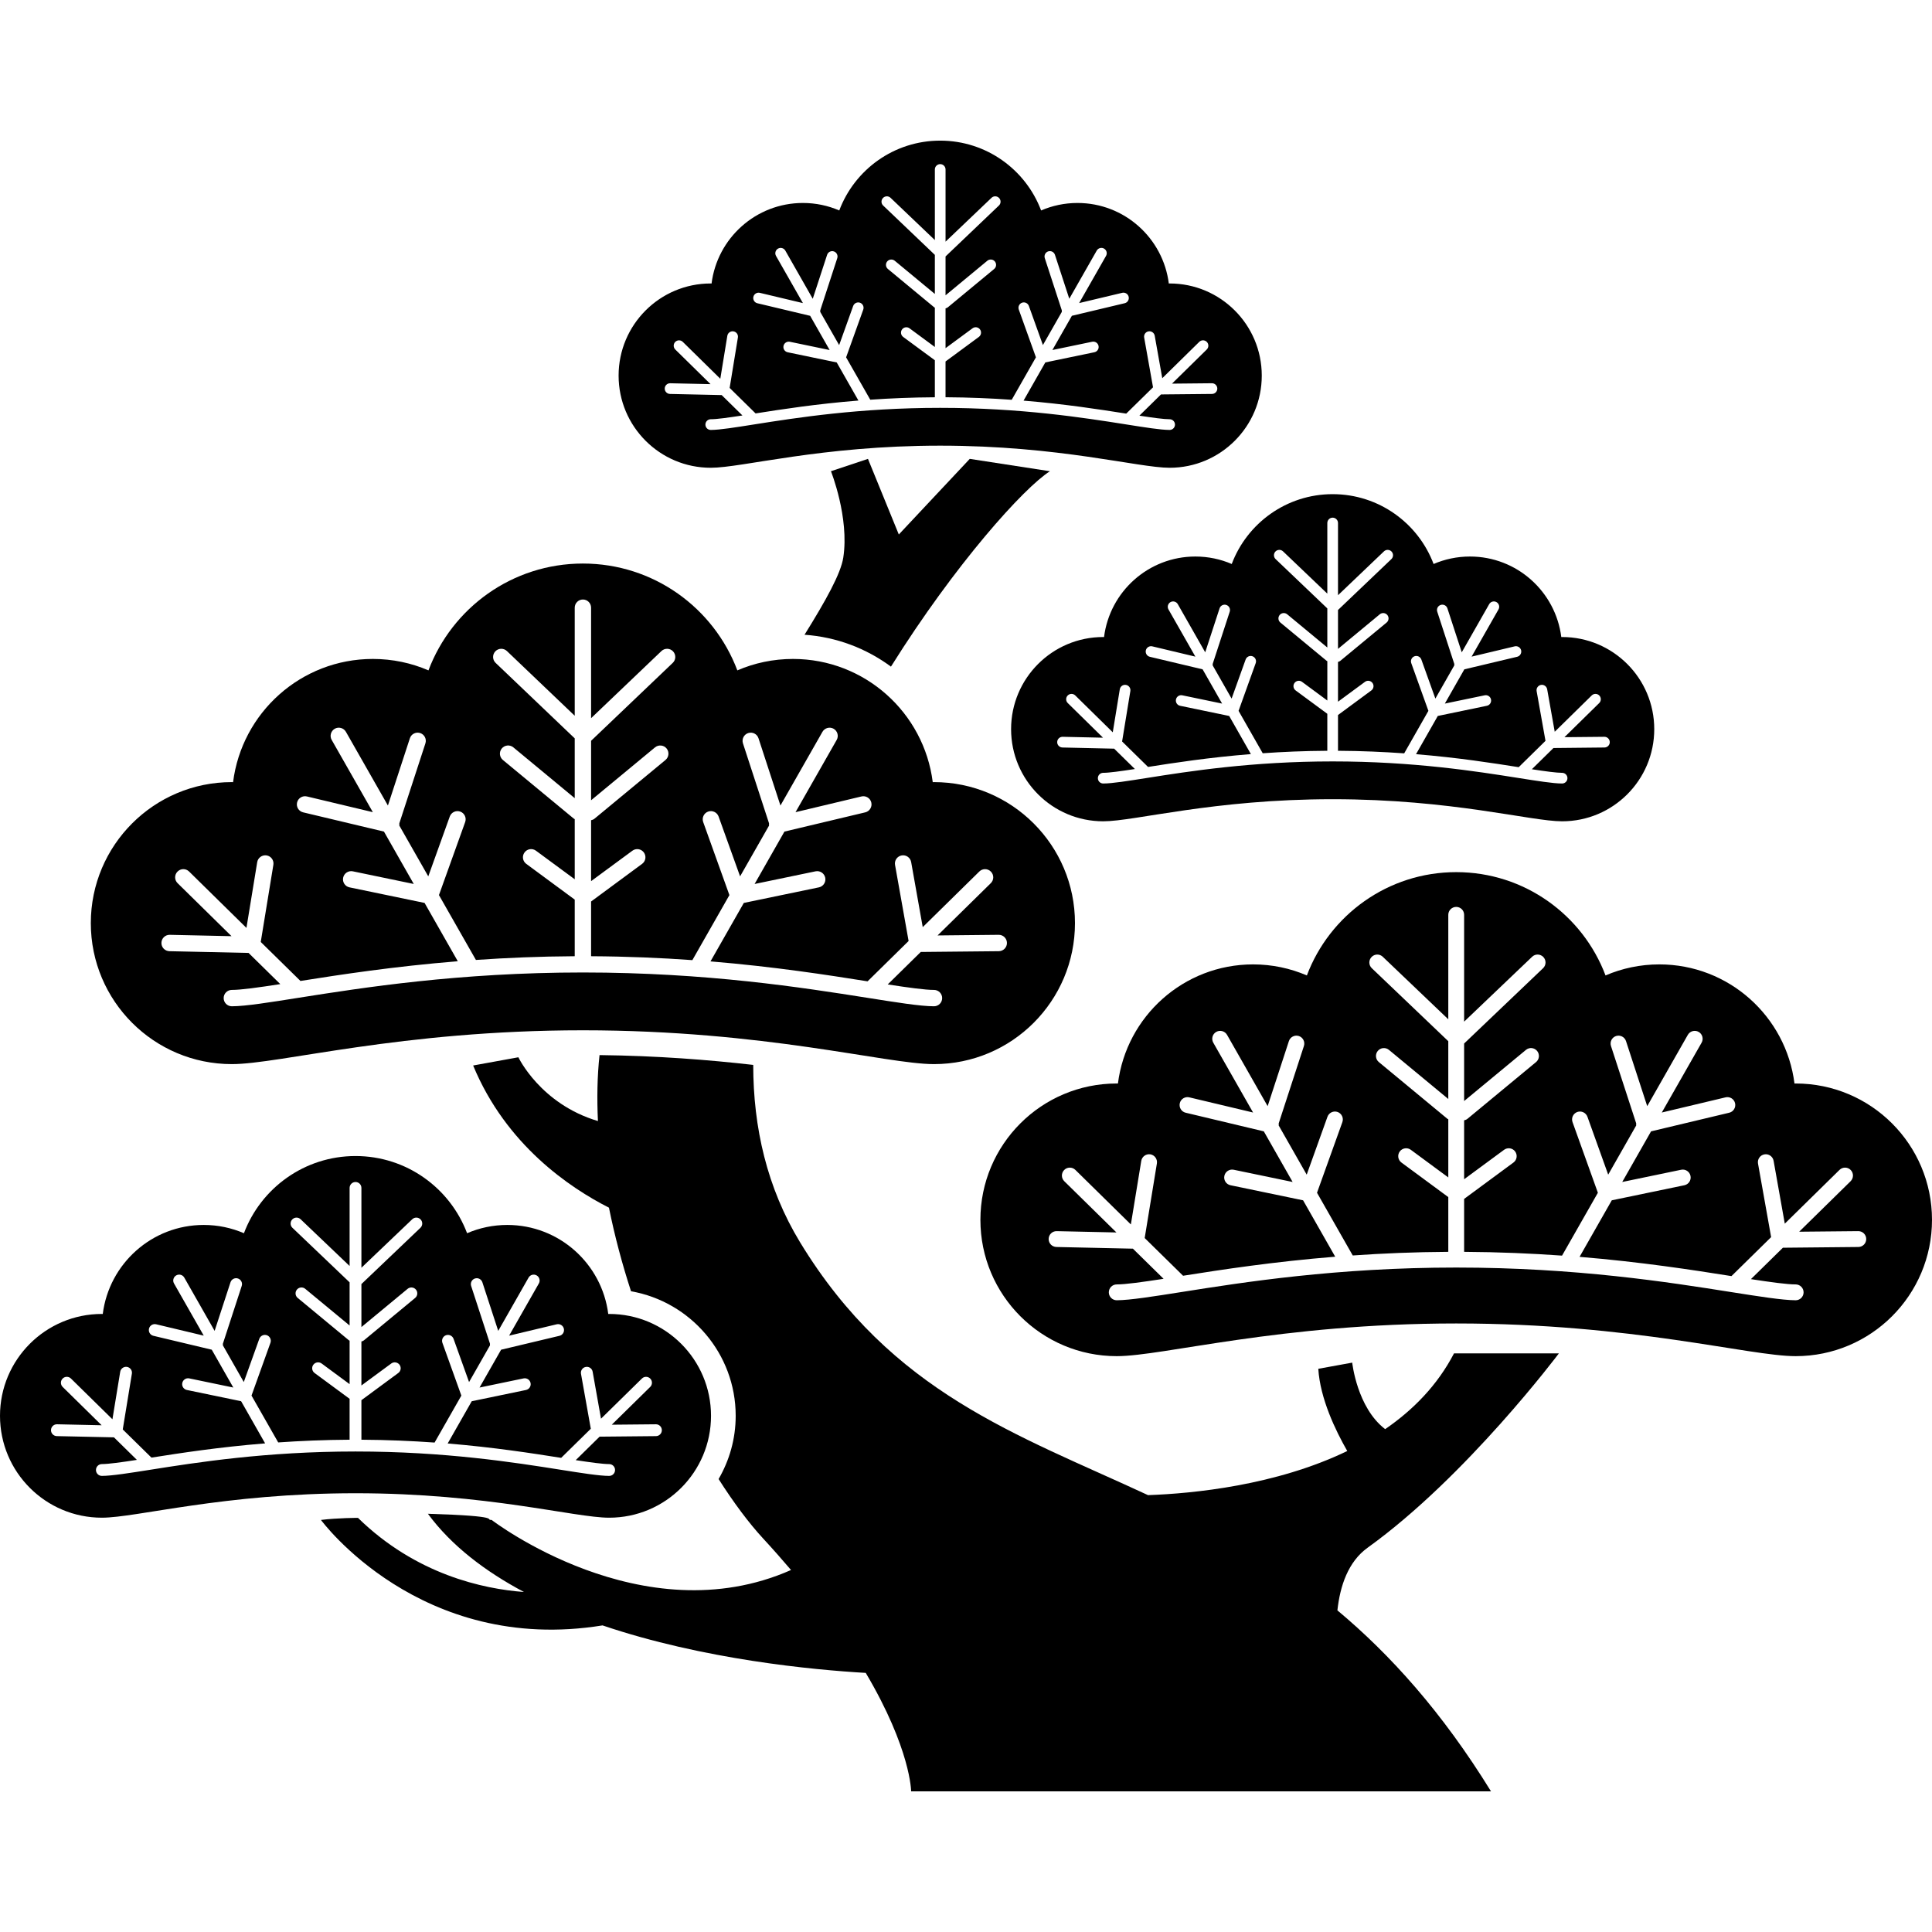
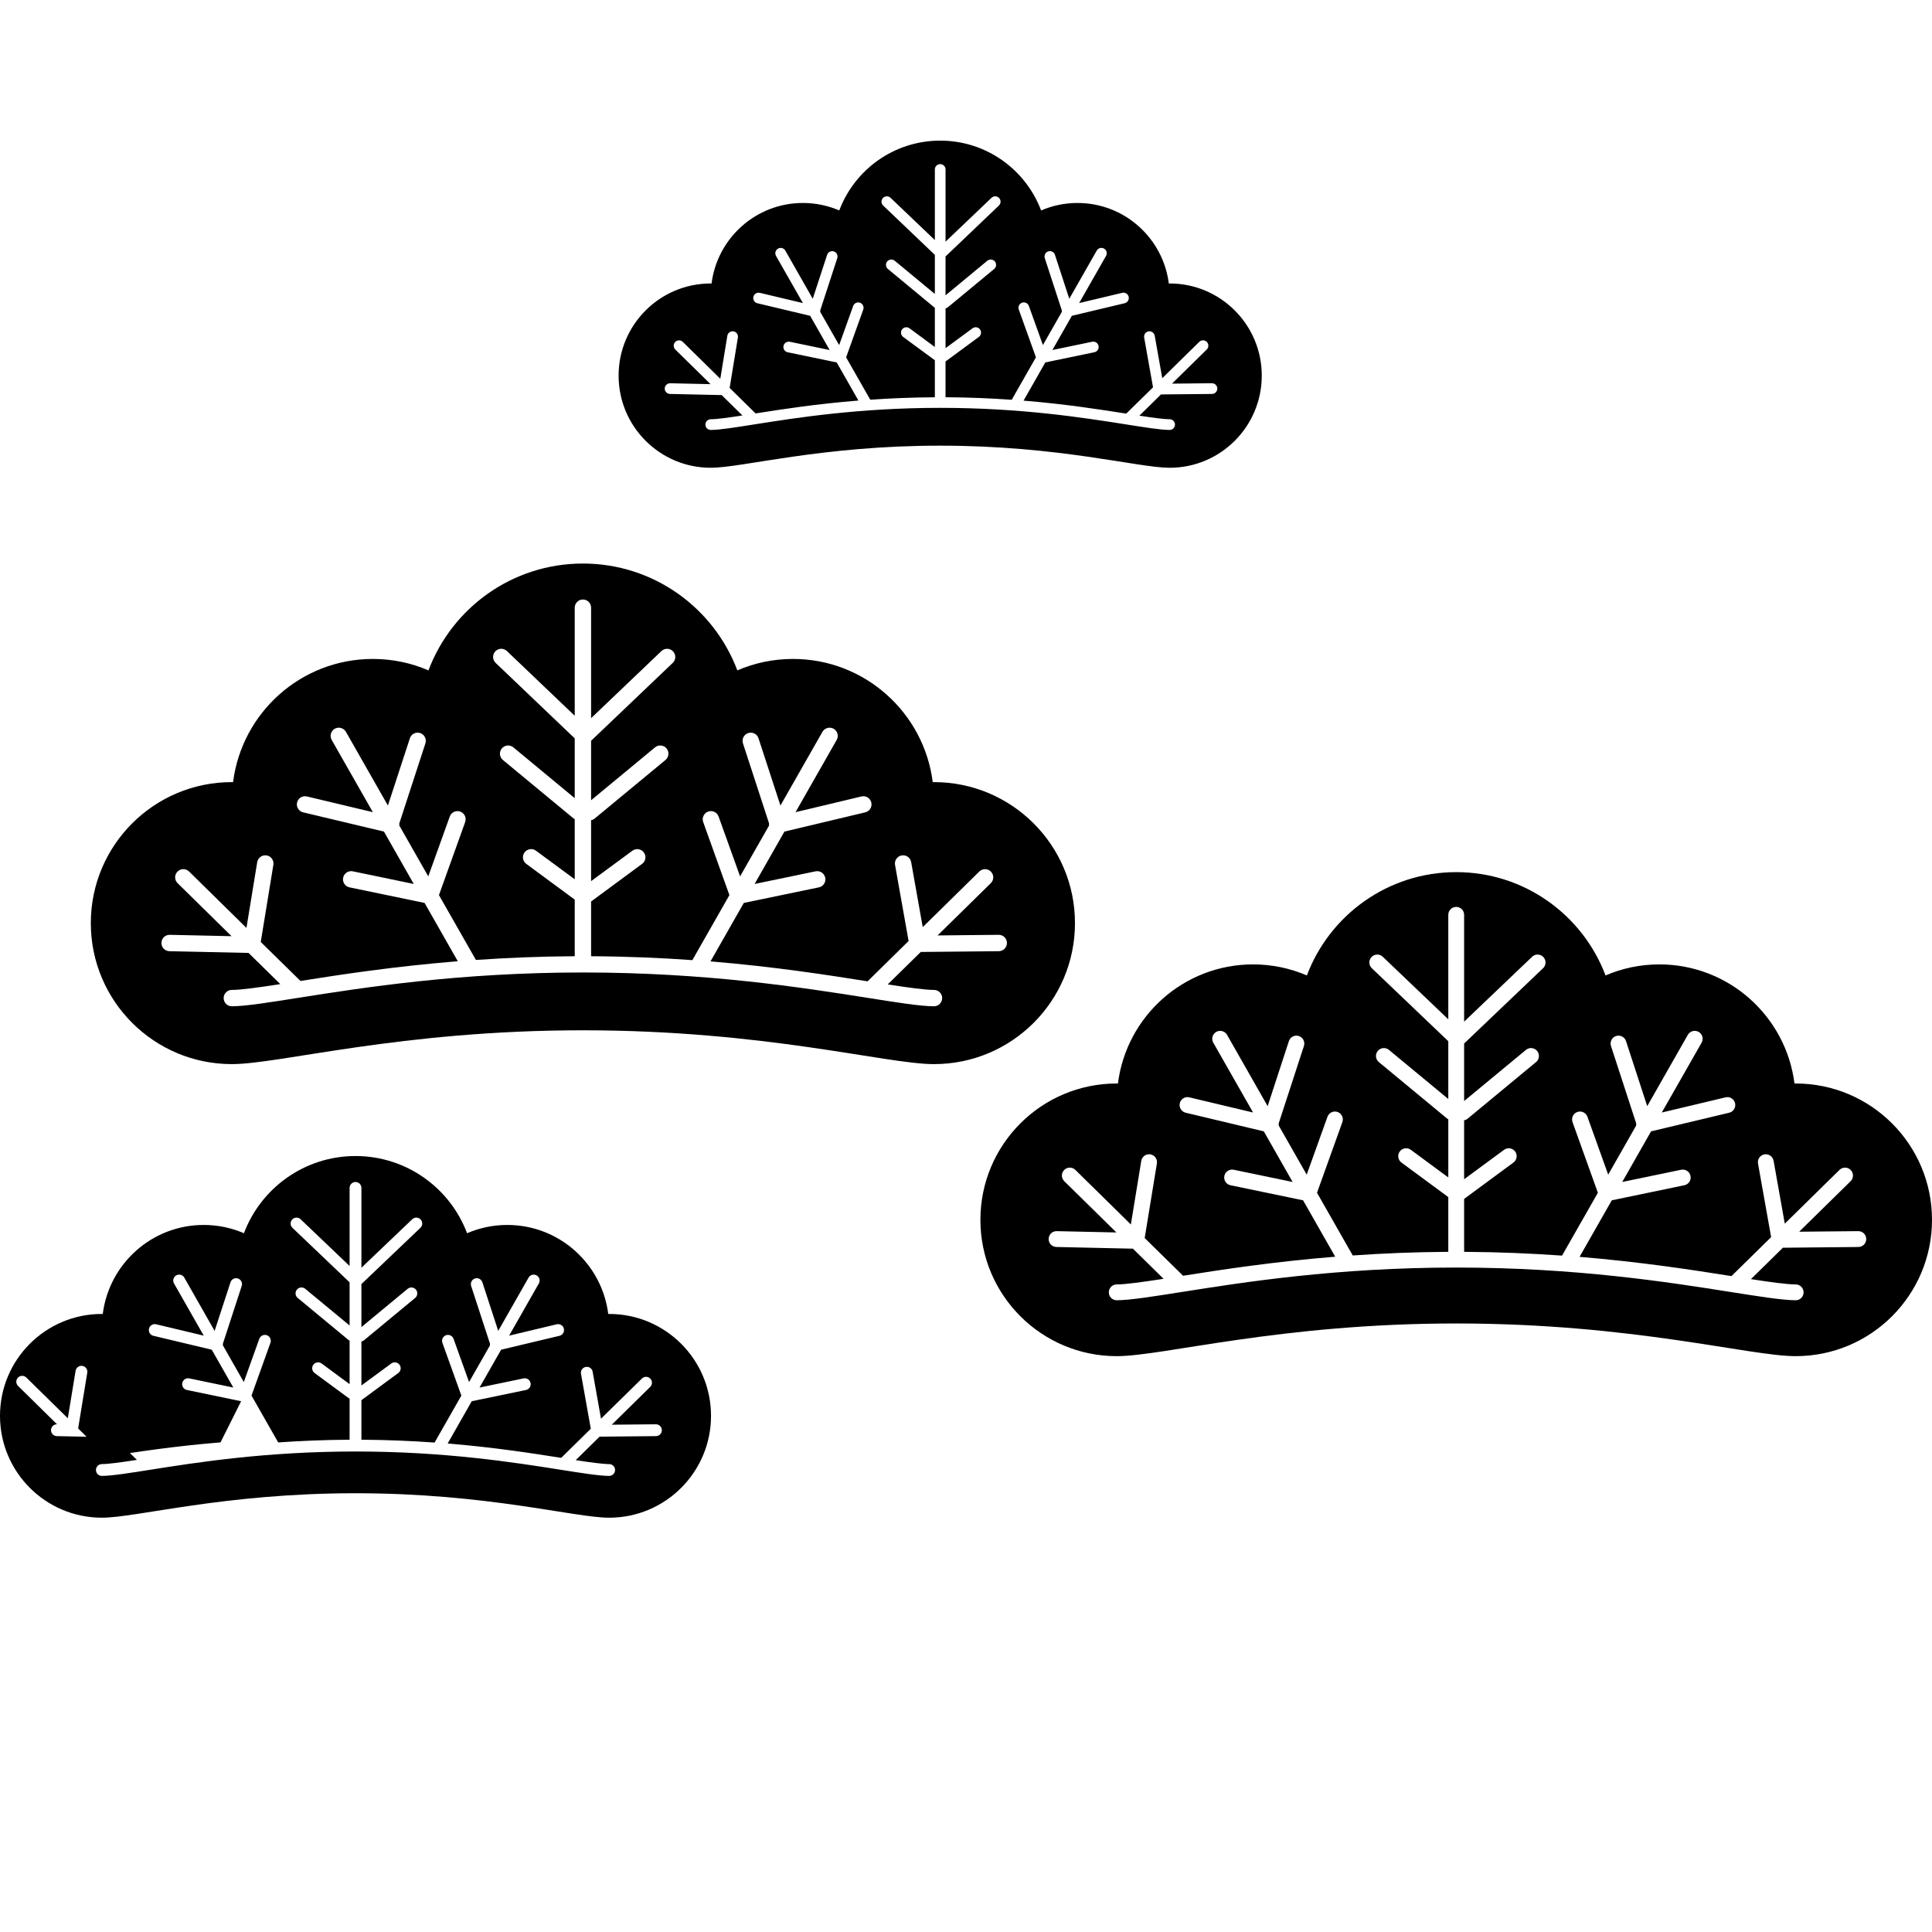
<svg xmlns="http://www.w3.org/2000/svg" height="800px" width="800px" version="1.1" id="_x32_" viewBox="0 0 512 512" xml:space="preserve">
  <style type="text/css">
	.st0{fill:#000000;}
</style>
  <g>
    <path class="st0" d="M61.441,282.002c12.745,0,44.635-8.964,93.035-8.964c48.397,0,80.293,8.964,93.036,8.964   c20.64,0,37.366-16.73,37.366-37.37c0-20.627-16.727-37.364-37.366-37.364c-0.114,0-0.213,0.013-0.324,0.019   c-2.321-18.406-18-32.661-37.036-32.661c-5.245,0-10.225,1.08-14.75,3.031c-6.234-16.547-22.195-28.314-40.926-28.314   s-34.692,11.767-40.926,28.314c-4.525-1.951-9.504-3.031-14.747-3.031c-19.038,0-34.718,14.255-37.036,32.661   c-0.112-0.006-0.216-0.019-0.327-0.019c-20.64,0-37.371,16.737-37.371,37.364C24.07,265.272,40.801,282.002,61.441,282.002z    M44.992,247.737l16.364,0.36l-14.295-14.052c-0.851-0.831-0.868-2.206-0.026-3.058c0.842-0.858,2.21-0.877,3.068-0.033   l15.208,14.95l2.852-17.424c0.196-1.179,1.31-1.977,2.492-1.788c1.182,0.19,1.984,1.31,1.791,2.488l-3.346,20.45l10.522,10.333   c10.677-1.689,24.674-3.843,41.696-5.225l-8.801-15.454l-19.896-4.125c-1.172-0.242-1.928-1.395-1.68-2.567   c0.239-1.165,1.388-1.925,2.56-1.683l16.151,3.353l-7.9-13.882l-21.42-5.1c-1.162-0.276-1.879-1.448-1.604-2.606   c0.275-1.166,1.444-1.886,2.612-1.605l17.467,4.165l-10.906-19.147c-0.596-1.034-0.229-2.357,0.809-2.96   c1.04-0.588,2.367-0.222,2.96,0.812l11.128,19.533l5.822-17.817c0.367-1.139,1.591-1.755,2.73-1.388   c1.139,0.373,1.758,1.597,1.385,2.737l-6.912,21.203c0.033,0.183,0.016,0.379,0,0.576l7.674,13.463l5.694-15.853   c0.406-1.126,1.65-1.716,2.773-1.316c1.13,0.406,1.719,1.657,1.31,2.776l-6.948,19.356l9.796,17.188   c8.116-0.562,16.832-0.936,26.186-0.988v-15.002l-12.844-9.475c-0.966-0.708-1.172-2.062-0.458-3.026   c0.71-0.969,2.066-1.172,3.032-0.458l10.27,7.569v-15.938c-0.078-0.052-0.17-0.072-0.249-0.137l-18.79-15.539   c-0.923-0.766-1.051-2.134-0.288-3.058c0.769-0.923,2.135-1.048,3.058-0.288l16.268,13.463v-15.846l-20.963-20.005   c-0.868-0.824-0.897-2.193-0.072-3.064c0.825-0.864,2.203-0.897,3.064-0.072l17.972,17.15v-28.642c0-1.198,0.972-2.168,2.168-2.168   c1.202,0,2.167,0.97,2.167,2.168v29.283l18.646-17.791c0.864-0.825,2.236-0.792,3.068,0.072c0.825,0.871,0.796,2.24-0.072,3.064   l-21.641,20.646v15.761l16.944-14.019c0.926-0.76,2.292-0.635,3.061,0.288c0.76,0.923,0.632,2.292-0.291,3.058l-18.79,15.539   c-0.275,0.229-0.593,0.36-0.924,0.426v16.141l10.945-8.06c0.966-0.714,2.321-0.511,3.036,0.458c0.71,0.963,0.504,2.318-0.459,3.026   l-13.522,9.973v14.504c9.61,0.052,18.535,0.439,26.838,1.035l9.818-17.235l-6.947-19.356c-0.406-1.119,0.183-2.37,1.31-2.776   c1.129-0.4,2.367,0.19,2.773,1.316l5.694,15.853l7.677-13.463c-0.016-0.197-0.036-0.393,0-0.576l-6.914-21.203   c-0.373-1.14,0.246-2.364,1.388-2.737c1.139-0.367,2.364,0.249,2.73,1.388l5.815,17.817l11.132-19.533   c0.592-1.034,1.918-1.4,2.962-0.812c1.038,0.603,1.402,1.926,0.81,2.96l-10.91,19.147l17.467-4.165   c1.169-0.282,2.341,0.439,2.616,1.605c0.275,1.158-0.445,2.331-1.604,2.606l-21.42,5.1l-7.903,13.882l16.151-3.353   c1.176-0.242,2.321,0.518,2.564,1.683c0.245,1.172-0.508,2.325-1.682,2.567l-19.893,4.125l-8.83,15.493   c17.038,1.414,31.015,3.601,41.63,5.284l10.87-10.687l-3.592-20.162c-0.209-1.179,0.576-2.305,1.752-2.514   c1.179-0.216,2.305,0.576,2.518,1.755l3.068,17.241l14.999-14.74c0.854-0.844,2.23-0.824,3.068,0.033   c0.842,0.852,0.825,2.227-0.026,3.058L248.471,247.9l16.19-0.164c1.198-0.014,2.177,0.949,2.19,2.148   c0.013,1.192-0.95,2.18-2.148,2.193l-20.692,0.203l-8.758,8.604c5.455,0.845,9.983,1.467,12.258,1.454   c1.202,0,2.171,0.969,2.171,2.168c0,1.198-0.969,2.167-2.171,2.167c-3.677-0.007-10.16-1.061-17.785-2.266   c-16.946-2.672-42.422-6.692-75.251-6.692c-32.839,0-58.311,4.02-75.258,6.692c-7.619,1.205-14.101,2.259-17.778,2.266   c-1.202,0-2.168-0.969-2.168-2.167c0-1.199,0.966-2.168,2.168-2.168c2.353,0.013,7.134-0.654,12.84-1.539l-8.411-8.264   l-20.97-0.459c-1.202-0.032-2.148-1.021-2.122-2.219C42.805,248.66,43.797,247.71,44.992,247.737z" />
    <path class="st0" d="M475.871,287.137c-0.112,0-0.207,0.013-0.314,0.013c-2.242-17.798-17.408-31.575-35.815-31.575   c-5.068,0-9.884,1.048-14.262,2.927c-6.028-15.99-21.462-27.378-39.57-27.378c-18.112,0-33.546,11.388-39.576,27.378   c-4.375-1.879-9.19-2.927-14.256-2.927c-18.41,0-33.575,13.777-35.815,31.575c-0.105,0-0.206-0.013-0.314-0.013   c-19.956,0-36.133,16.18-36.133,36.132c0,19.952,16.177,36.126,36.133,36.126c12.324,0,43.162-8.663,89.961-8.663   c46.796,0,77.638,8.663,89.961,8.663c19.956,0,36.129-16.174,36.129-36.126C512,303.317,495.826,287.137,475.871,287.137z    M492.493,330.465l-20.008,0.196l-8.47,8.323c5.275,0.812,9.652,1.407,11.856,1.401c1.159,0,2.099,0.936,2.099,2.102   c0,1.152-0.94,2.095-2.099,2.095c-3.552-0.02-9.825-1.028-17.195-2.186c-16.39-2.594-41.024-6.483-72.766-6.483   c-31.752,0-56.386,3.889-72.772,6.483c-7.367,1.158-13.633,2.167-17.189,2.186c-1.162,0-2.099-0.943-2.099-2.095   c0-1.166,0.937-2.102,2.099-2.102c2.276,0.006,6.895-0.636,12.415-1.486l-8.133-7.989l-20.276-0.445   c-1.159-0.033-2.079-0.989-2.053-2.142c0.023-1.166,0.982-2.082,2.141-2.056l15.824,0.347l-13.823-13.58   c-0.826-0.818-0.842-2.142-0.023-2.973c0.809-0.826,2.134-0.838,2.962-0.026l14.707,14.458l2.757-16.842   c0.19-1.146,1.264-1.918,2.41-1.741c1.143,0.19,1.918,1.276,1.732,2.416l-3.234,19.768l10.172,9.993   c10.326-1.631,23.858-3.713,40.317-5.048l-8.51-14.944l-19.238-3.994c-1.133-0.228-1.863-1.342-1.624-2.482   c0.232-1.126,1.342-1.859,2.475-1.624l15.617,3.242l-7.641-13.417l-20.709-4.938c-1.123-0.262-1.817-1.402-1.552-2.527   c0.268-1.126,1.398-1.82,2.527-1.546l16.891,4.02l-10.546-18.505c-0.572-1.008-0.222-2.292,0.783-2.861   c1.008-0.57,2.288-0.222,2.862,0.779l10.759,18.898l5.631-17.235c0.354-1.1,1.539-1.702,2.639-1.348   c1.103,0.367,1.699,1.545,1.339,2.652l-6.682,20.502c0.033,0.177,0.013,0.367,0,0.55l7.422,13.031l5.504-15.336   c0.393-1.087,1.591-1.657,2.682-1.27c1.09,0.393,1.66,1.598,1.267,2.685l-6.719,18.721l9.469,16.619   c7.848-0.55,16.279-0.91,25.322-0.962v-14.504l-12.418-9.161c-0.934-0.688-1.13-1.998-0.443-2.934   c0.688-0.93,1.998-1.126,2.934-0.439l9.927,7.321v-15.407c-0.075-0.052-0.164-0.072-0.239-0.131l-18.168-15.034   c-0.894-0.734-1.015-2.063-0.278-2.954c0.74-0.89,2.066-1.014,2.956-0.275l15.728,13.012v-15.316l-20.269-19.344   c-0.842-0.798-0.868-2.128-0.072-2.96c0.799-0.845,2.132-0.878,2.966-0.078l17.375,16.58v-27.692c0-1.159,0.94-2.095,2.099-2.095   c1.162,0,2.095,0.936,2.095,2.095v28.314l18.03-17.202c0.835-0.799,2.16-0.766,2.966,0.078c0.796,0.832,0.769,2.161-0.072,2.96   l-20.924,19.959v15.244l16.384-13.555c0.894-0.74,2.216-0.616,2.956,0.275c0.736,0.891,0.616,2.22-0.278,2.954l-18.172,15.034   c-0.265,0.216-0.572,0.34-0.89,0.406v15.611l10.585-7.799c0.933-0.687,2.243-0.491,2.93,0.439c0.688,0.936,0.492,2.246-0.442,2.934   l-13.073,9.639v14.026c9.289,0.052,17.923,0.432,25.95,1.002l9.495-16.659l-6.715-18.721c-0.393-1.087,0.174-2.292,1.264-2.685   c1.088-0.386,2.289,0.184,2.685,1.27l5.501,15.336l7.422-13.031c-0.013-0.183-0.033-0.367,0-0.55l-6.682-20.502   c-0.36-1.107,0.236-2.285,1.339-2.652c1.104-0.354,2.285,0.249,2.642,1.348l5.621,17.235l10.765-18.898   c0.572-1.002,1.857-1.349,2.864-0.779c1.002,0.569,1.356,1.854,0.782,2.861L440.39,294.83l16.891-4.02   c1.13-0.275,2.262,0.419,2.528,1.546c0.268,1.126-0.429,2.266-1.552,2.527l-20.709,4.938l-7.642,13.417l15.617-3.242   c1.133-0.235,2.243,0.498,2.476,1.624c0.239,1.139-0.491,2.253-1.627,2.482l-19.236,3.994l-8.535,14.982   c16.471,1.368,29.987,3.477,40.254,5.101l10.51-10.327l-3.474-19.494c-0.206-1.146,0.556-2.233,1.696-2.436   c1.136-0.209,2.226,0.563,2.432,1.696l2.966,16.665l14.501-14.249c0.829-0.812,2.154-0.799,2.966,0.026   c0.816,0.831,0.799,2.154-0.023,2.973l-13.633,13.384l15.654-0.15c1.159-0.013,2.108,0.917,2.118,2.076   C494.582,329.496,493.652,330.452,492.493,330.465z" />
-     <path class="st0" d="M326.423,149.462c-2.956-1.27-6.21-1.978-9.636-1.978c-12.444,0-22.693,9.312-24.205,21.34   c-0.072,0-0.14-0.007-0.216-0.007c-13.486,0-24.418,10.936-24.418,24.418c0,13.49,10.932,24.418,24.418,24.418   c8.332,0,29.172-5.854,60.803-5.854s52.476,5.854,60.806,5.854c13.486,0,24.418-10.928,24.418-24.418   c0-13.482-10.932-24.418-24.418-24.418c-0.076,0-0.141,0.007-0.217,0.007c-1.516-12.029-11.764-21.34-24.204-21.34   c-3.425,0-6.679,0.708-9.639,1.978c-4.074-10.804-14.504-18.505-26.746-18.505C340.93,130.957,330.496,138.658,326.423,149.462z    M343.36,182.976c-0.632-0.466-0.766-1.356-0.301-1.984c0.465-0.629,1.352-0.766,1.984-0.301l6.712,4.956v-10.425   c-0.053-0.026-0.111-0.039-0.164-0.085l-12.278-10.156c-0.605-0.498-0.688-1.395-0.19-2.004c0.501-0.596,1.395-0.681,2-0.183   l10.631,8.801v-10.359l-13.702-13.07c-0.57-0.537-0.586-1.441-0.049-2.004c0.54-0.563,1.44-0.59,2.007-0.052l11.744,11.21v-18.714   c0-0.786,0.635-1.421,1.414-1.421c0.786,0,1.417,0.635,1.417,1.421v19.134l12.186-11.63c0.563-0.537,1.46-0.51,2.004,0.052   c0.54,0.563,0.521,1.467-0.046,2.004l-14.144,13.489v10.306l11.073-9.167c0.602-0.498,1.496-0.412,1.997,0.183   c0.501,0.609,0.416,1.506-0.186,2.004l-12.281,10.156c-0.18,0.151-0.387,0.229-0.603,0.275v10.549l7.154-5.271   c0.632-0.466,1.516-0.328,1.981,0.301c0.465,0.628,0.33,1.519-0.298,1.984l-8.837,6.515v9.475   c6.28,0.033,12.114,0.295,17.539,0.681l6.418-11.263l-4.542-12.651c-0.265-0.734,0.122-1.552,0.858-1.814   c0.733-0.262,1.545,0.124,1.814,0.858l3.719,10.359l5.016-8.801c-0.014-0.124-0.023-0.249,0-0.373l-4.518-13.856   c-0.243-0.747,0.16-1.546,0.903-1.788c0.747-0.243,1.545,0.157,1.788,0.903l3.801,11.649l7.275-12.769   c0.386-0.674,1.254-0.916,1.935-0.53c0.677,0.393,0.916,1.257,0.527,1.932l-7.128,12.513l11.416-2.724   c0.763-0.184,1.529,0.288,1.709,1.047c0.18,0.766-0.291,1.532-1.051,1.716l-13.996,3.326l-5.166,9.076l10.555-2.193   c0.769-0.164,1.519,0.334,1.676,1.1c0.16,0.766-0.331,1.52-1.1,1.676l-13.001,2.698l-5.769,10.13   c11.135,0.917,20.267,2.344,27.207,3.445l7.102-6.98l-2.348-13.175c-0.137-0.772,0.377-1.506,1.146-1.65   c0.769-0.138,1.506,0.38,1.647,1.152l2.004,11.263l9.802-9.626c0.557-0.55,1.454-0.543,2.004,0.014   c0.55,0.563,0.537,1.454-0.017,2.004l-9.213,9.049l10.578-0.104c0.786-0.007,1.425,0.629,1.431,1.408   c0.01,0.779-0.619,1.421-1.404,1.428l-13.522,0.138l-5.724,5.624c3.566,0.55,6.526,0.949,8.016,0.949   c0.782,0,1.417,0.629,1.417,1.415c0,0.786-0.636,1.414-1.417,1.414c-2.403,0-6.644-0.694-11.626-1.473   c-11.076-1.755-27.728-4.381-49.18-4.381c-21.458,0-38.107,2.626-49.183,4.381c-4.98,0.779-9.213,1.473-11.62,1.473   c-0.786,0-1.414-0.628-1.414-1.414c0-0.786,0.628-1.415,1.414-1.415c1.539,0,4.662-0.432,8.395-1.008l-5.498-5.395l-13.705-0.308   c-0.782-0.02-1.405-0.662-1.388-1.448c0.016-0.786,0.664-1.402,1.447-1.388l10.696,0.236l-9.344-9.181   c-0.557-0.55-0.567-1.44-0.017-2.004c0.55-0.556,1.447-0.563,2.004-0.014l9.94,9.77l1.863-11.388   c0.127-0.779,0.858-1.303,1.627-1.172c0.776,0.125,1.3,0.858,1.172,1.624l-2.187,13.365l6.876,6.751   c6.98-1.1,16.125-2.508,27.253-3.405l-5.752-10.104l-13.004-2.698c-0.766-0.157-1.257-0.91-1.097-1.676   c0.157-0.766,0.907-1.264,1.673-1.1l10.555,2.193l-5.166-9.076l-13.996-3.326c-0.756-0.184-1.228-0.95-1.047-1.716   c0.18-0.759,0.946-1.231,1.709-1.047l11.416,2.724l-7.131-12.513c-0.386-0.675-0.148-1.539,0.53-1.932   c0.681-0.386,1.549-0.144,1.935,0.53l7.272,12.769l3.805-11.649c0.242-0.746,1.04-1.146,1.784-0.903   c0.746,0.242,1.15,1.04,0.907,1.788l-4.518,13.849c0.023,0.125,0.01,0.256,0,0.38l5.016,8.801l3.719-10.359   c0.266-0.734,1.078-1.12,1.814-0.858c0.737,0.262,1.12,1.08,0.855,1.814l-4.542,12.651l6.401,11.237   c5.304-0.374,11.001-0.622,17.117-0.655v-9.802L343.36,182.976z" />
-     <path class="st0" d="M161.434,402.206c14.91,0,26.994-12.088,26.994-27.005c0-14.903-12.084-26.991-26.994-26.991   c-0.085,0-0.158,0.007-0.24,0.013c-1.673-13.299-13.001-23.599-26.755-23.599c-3.788,0-7.39,0.786-10.657,2.193   c-4.505-11.95-16.036-20.456-29.568-20.456c-13.532,0-25.063,8.506-29.568,20.456c-3.271-1.408-6.869-2.193-10.654-2.193   c-13.757,0-25.086,10.3-26.758,23.599c-0.079-0.006-0.154-0.013-0.236-0.013C12.088,348.21,0,360.299,0,375.201   c0,14.917,12.088,27.005,26.998,27.005c9.207,0,32.25-6.482,67.217-6.482C129.178,395.724,152.224,402.206,161.434,402.206z    M26.998,391.127c-0.867,0-1.568-0.694-1.568-1.558c0-0.871,0.701-1.572,1.568-1.572c1.703,0,5.154-0.472,9.278-1.113l-6.08-5.972   l-15.149-0.327c-0.864-0.026-1.552-0.74-1.532-1.605c0.016-0.864,0.734-1.552,1.598-1.532l11.823,0.262l-10.327-10.156   c-0.615-0.602-0.628-1.598-0.019-2.213c0.605-0.616,1.598-0.628,2.217-0.013l10.987,10.792l2.06-12.579   c0.144-0.858,0.946-1.434,1.8-1.304c0.855,0.144,1.438,0.95,1.294,1.801l-2.417,14.779l7.603,7.465   c7.714-1.218,17.824-2.777,30.124-3.772L63.9,371.339l-14.374-2.98c-0.848-0.176-1.395-1.002-1.218-1.853   c0.176-0.852,1.005-1.395,1.853-1.218l11.669,2.423l-5.71-10.026l-15.473-3.686c-0.838-0.197-1.358-1.048-1.159-1.886   c0.196-0.845,1.041-1.362,1.886-1.166l12.622,3.012l-7.881-13.83c-0.428-0.747-0.164-1.709,0.586-2.135   c0.753-0.432,1.709-0.17,2.138,0.583l8.038,14.118l4.207-12.88c0.269-0.819,1.149-1.27,1.971-1.002   c0.825,0.268,1.274,1.152,1.002,1.977l-4.993,15.316c0.026,0.13,0.009,0.275,0,0.419l5.542,9.731l4.112-11.459   c0.298-0.812,1.192-1.231,2.007-0.95c0.815,0.294,1.238,1.198,0.946,2.01l-5.019,13.986l7.075,12.416   c5.864-0.406,12.16-0.681,18.921-0.72v-10.838l-9.282-6.843c-0.697-0.51-0.845-1.492-0.33-2.186   c0.517-0.695,1.492-0.845,2.193-0.334l7.419,5.474v-11.518c-0.059-0.033-0.124-0.052-0.18-0.092l-13.574-11.237   c-0.668-0.55-0.76-1.539-0.21-2.207c0.554-0.668,1.542-0.759,2.21-0.202l11.754,9.717v-11.44L77.5,325.384   c-0.629-0.603-0.648-1.592-0.052-2.22c0.595-0.622,1.591-0.648,2.216-0.052L92.649,335.5v-20.685c0-0.871,0.701-1.572,1.565-1.572   c0.868,0,1.565,0.701,1.565,1.572v21.15l13.472-12.854c0.626-0.596,1.617-0.57,2.213,0.052c0.6,0.628,0.577,1.618-0.049,2.22   l-15.637,14.91v11.394l12.241-10.13c0.669-0.556,1.657-0.465,2.21,0.202c0.551,0.668,0.459,1.657-0.209,2.207l-13.574,11.237   c-0.196,0.158-0.429,0.249-0.668,0.301v11.662l7.91-5.828c0.698-0.511,1.676-0.361,2.191,0.334   c0.514,0.694,0.367,1.676-0.331,2.186l-9.77,7.204v10.477c6.944,0.039,13.394,0.327,19.392,0.753l7.095-12.448l-5.023-13.986   c-0.291-0.812,0.135-1.716,0.946-2.01c0.816-0.282,1.713,0.138,2.008,0.95l4.112,11.459l5.547-9.731   c-0.014-0.144-0.026-0.282,0-0.419l-4.996-15.316c-0.269-0.825,0.18-1.709,1.002-1.977c0.821-0.269,1.706,0.183,1.974,1.002   l4.201,12.88l8.044-14.118c0.426-0.753,1.385-1.015,2.138-0.583c0.75,0.426,1.012,1.388,0.583,2.135l-7.88,13.83l12.621-3.012   c0.845-0.196,1.689,0.321,1.889,1.166c0.2,0.838-0.32,1.689-1.162,1.886l-15.47,3.686l-5.714,10.026l11.672-2.423   c0.845-0.176,1.676,0.367,1.85,1.218c0.177,0.851-0.367,1.676-1.214,1.853l-14.374,2.98l-6.378,11.197   c12.308,1.021,22.404,2.6,30.076,3.81l7.854-7.713l-2.6-14.57c-0.151-0.858,0.419-1.663,1.27-1.814   c0.848-0.157,1.667,0.412,1.817,1.264l2.217,12.454l10.837-10.64c0.616-0.616,1.607-0.603,2.217,0.013   c0.606,0.616,0.592,1.611-0.02,2.213l-10.185,10.006l11.698-0.111c0.864-0.007,1.572,0.687,1.578,1.552   c0.009,0.865-0.685,1.572-1.549,1.585l-14.949,0.144l-6.328,6.22c3.942,0.609,7.213,1.048,8.86,1.048   c0.864,0,1.565,0.701,1.565,1.572c0,0.864-0.7,1.558-1.565,1.558c-2.655-0.006-7.344-0.759-12.851-1.63   c-12.245-1.938-30.652-4.839-54.369-4.839c-23.724,0-42.128,2.901-54.372,4.839C34.335,390.367,29.656,391.121,26.998,391.127z" />
+     <path class="st0" d="M161.434,402.206c14.91,0,26.994-12.088,26.994-27.005c0-14.903-12.084-26.991-26.994-26.991   c-0.085,0-0.158,0.007-0.24,0.013c-1.673-13.299-13.001-23.599-26.755-23.599c-3.788,0-7.39,0.786-10.657,2.193   c-4.505-11.95-16.036-20.456-29.568-20.456c-13.532,0-25.063,8.506-29.568,20.456c-3.271-1.408-6.869-2.193-10.654-2.193   c-13.757,0-25.086,10.3-26.758,23.599c-0.079-0.006-0.154-0.013-0.236-0.013C12.088,348.21,0,360.299,0,375.201   c0,14.917,12.088,27.005,26.998,27.005c9.207,0,32.25-6.482,67.217-6.482C129.178,395.724,152.224,402.206,161.434,402.206z    M26.998,391.127c-0.867,0-1.568-0.694-1.568-1.558c0-0.871,0.701-1.572,1.568-1.572c1.703,0,5.154-0.472,9.278-1.113l-6.08-5.972   l-15.149-0.327c-0.864-0.026-1.552-0.74-1.532-1.605c0.016-0.864,0.734-1.552,1.598-1.532l-10.327-10.156   c-0.615-0.602-0.628-1.598-0.019-2.213c0.605-0.616,1.598-0.628,2.217-0.013l10.987,10.792l2.06-12.579   c0.144-0.858,0.946-1.434,1.8-1.304c0.855,0.144,1.438,0.95,1.294,1.801l-2.417,14.779l7.603,7.465   c7.714-1.218,17.824-2.777,30.124-3.772L63.9,371.339l-14.374-2.98c-0.848-0.176-1.395-1.002-1.218-1.853   c0.176-0.852,1.005-1.395,1.853-1.218l11.669,2.423l-5.71-10.026l-15.473-3.686c-0.838-0.197-1.358-1.048-1.159-1.886   c0.196-0.845,1.041-1.362,1.886-1.166l12.622,3.012l-7.881-13.83c-0.428-0.747-0.164-1.709,0.586-2.135   c0.753-0.432,1.709-0.17,2.138,0.583l8.038,14.118l4.207-12.88c0.269-0.819,1.149-1.27,1.971-1.002   c0.825,0.268,1.274,1.152,1.002,1.977l-4.993,15.316c0.026,0.13,0.009,0.275,0,0.419l5.542,9.731l4.112-11.459   c0.298-0.812,1.192-1.231,2.007-0.95c0.815,0.294,1.238,1.198,0.946,2.01l-5.019,13.986l7.075,12.416   c5.864-0.406,12.16-0.681,18.921-0.72v-10.838l-9.282-6.843c-0.697-0.51-0.845-1.492-0.33-2.186   c0.517-0.695,1.492-0.845,2.193-0.334l7.419,5.474v-11.518c-0.059-0.033-0.124-0.052-0.18-0.092l-13.574-11.237   c-0.668-0.55-0.76-1.539-0.21-2.207c0.554-0.668,1.542-0.759,2.21-0.202l11.754,9.717v-11.44L77.5,325.384   c-0.629-0.603-0.648-1.592-0.052-2.22c0.595-0.622,1.591-0.648,2.216-0.052L92.649,335.5v-20.685c0-0.871,0.701-1.572,1.565-1.572   c0.868,0,1.565,0.701,1.565,1.572v21.15l13.472-12.854c0.626-0.596,1.617-0.57,2.213,0.052c0.6,0.628,0.577,1.618-0.049,2.22   l-15.637,14.91v11.394l12.241-10.13c0.669-0.556,1.657-0.465,2.21,0.202c0.551,0.668,0.459,1.657-0.209,2.207l-13.574,11.237   c-0.196,0.158-0.429,0.249-0.668,0.301v11.662l7.91-5.828c0.698-0.511,1.676-0.361,2.191,0.334   c0.514,0.694,0.367,1.676-0.331,2.186l-9.77,7.204v10.477c6.944,0.039,13.394,0.327,19.392,0.753l7.095-12.448l-5.023-13.986   c-0.291-0.812,0.135-1.716,0.946-2.01c0.816-0.282,1.713,0.138,2.008,0.95l4.112,11.459l5.547-9.731   c-0.014-0.144-0.026-0.282,0-0.419l-4.996-15.316c-0.269-0.825,0.18-1.709,1.002-1.977c0.821-0.269,1.706,0.183,1.974,1.002   l4.201,12.88l8.044-14.118c0.426-0.753,1.385-1.015,2.138-0.583c0.75,0.426,1.012,1.388,0.583,2.135l-7.88,13.83l12.621-3.012   c0.845-0.196,1.689,0.321,1.889,1.166c0.2,0.838-0.32,1.689-1.162,1.886l-15.47,3.686l-5.714,10.026l11.672-2.423   c0.845-0.176,1.676,0.367,1.85,1.218c0.177,0.851-0.367,1.676-1.214,1.853l-14.374,2.98l-6.378,11.197   c12.308,1.021,22.404,2.6,30.076,3.81l7.854-7.713l-2.6-14.57c-0.151-0.858,0.419-1.663,1.27-1.814   c0.848-0.157,1.667,0.412,1.817,1.264l2.217,12.454l10.837-10.64c0.616-0.616,1.607-0.603,2.217,0.013   c0.606,0.616,0.592,1.611-0.02,2.213l-10.185,10.006l11.698-0.111c0.864-0.007,1.572,0.687,1.578,1.552   c0.009,0.865-0.685,1.572-1.549,1.585l-14.949,0.144l-6.328,6.22c3.942,0.609,7.213,1.048,8.86,1.048   c0.864,0,1.565,0.701,1.565,1.572c0,0.864-0.7,1.558-1.565,1.558c-2.655-0.006-7.344-0.759-12.851-1.63   c-12.245-1.938-30.652-4.839-54.369-4.839c-23.724,0-42.128,2.901-54.372,4.839C34.335,390.367,29.656,391.121,26.998,391.127z" />
    <path class="st0" d="M188.356,123.964c8.332,0,29.172-5.86,60.802-5.86c31.631,0,52.476,5.86,60.806,5.86   c13.486,0,24.418-10.936,24.418-24.424c0-13.482-10.932-24.418-24.418-24.418c-0.075,0-0.141,0.007-0.216,0.014   c-1.516-12.029-11.764-21.347-24.205-21.347c-3.424,0-6.679,0.707-9.639,1.984c-4.073-10.811-14.504-18.505-26.746-18.505   c-12.238,0-22.673,7.694-26.746,18.505c-2.956-1.278-6.211-1.984-9.636-1.984c-12.445,0-22.693,9.318-24.206,21.347   c-0.072-0.007-0.141-0.014-0.216-0.014c-13.486,0-24.418,10.936-24.418,24.418C163.938,113.028,174.871,123.964,188.356,123.964z    M177.608,101.569l10.696,0.236l-9.344-9.18c-0.557-0.551-0.566-1.448-0.016-2.01c0.55-0.557,1.447-0.563,2.003-0.013l9.94,9.77   l1.864-11.387c0.127-0.772,0.858-1.297,1.627-1.172c0.776,0.131,1.3,0.858,1.172,1.631l-2.187,13.358l6.876,6.758   c6.98-1.1,16.125-2.514,27.253-3.412l-5.752-10.097l-13.004-2.698c-0.766-0.164-1.257-0.911-1.1-1.676   c0.16-0.766,0.91-1.264,1.676-1.107l10.555,2.194l-5.166-9.069l-13.996-3.333c-0.756-0.177-1.228-0.949-1.048-1.709   c0.18-0.76,0.946-1.231,1.709-1.048l11.417,2.718l-7.131-12.506c-0.386-0.681-0.148-1.546,0.53-1.932   c0.681-0.393,1.549-0.151,1.935,0.524l7.272,12.769l3.804-11.642c0.243-0.747,1.041-1.153,1.784-0.911   c0.747,0.243,1.15,1.048,0.908,1.788l-4.518,13.856c0.023,0.124,0.009,0.249,0,0.38l5.015,8.801l3.72-10.366   c0.266-0.734,1.078-1.12,1.814-0.858c0.737,0.261,1.12,1.08,0.855,1.82l-4.542,12.652l6.401,11.23   c5.304-0.374,11.001-0.616,17.116-0.648v-9.809l-8.394-6.182c-0.632-0.471-0.766-1.355-0.301-1.984   c0.465-0.635,1.352-0.766,1.984-0.301l6.711,4.95V81.532c-0.052-0.033-0.111-0.046-0.164-0.085l-12.277-10.163   c-0.606-0.498-0.688-1.395-0.19-1.997c0.502-0.603,1.395-0.682,2.001-0.184l10.63,8.795V67.545l-13.701-13.076   c-0.57-0.536-0.586-1.434-0.049-1.997c0.54-0.57,1.44-0.596,2.007-0.052l11.744,11.204V44.909c0-0.78,0.636-1.415,1.415-1.415   c0.786,0,1.418,0.635,1.418,1.415v19.133l12.186-11.623c0.563-0.544,1.46-0.518,2.003,0.052c0.54,0.563,0.52,1.46-0.046,1.997   l-14.144,13.496v10.301l11.073-9.162c0.602-0.498,1.496-0.419,1.997,0.184c0.501,0.602,0.416,1.499-0.186,1.997l-12.282,10.163   c-0.18,0.144-0.386,0.228-0.602,0.275v10.549L257.73,87c0.632-0.465,1.516-0.334,1.981,0.301c0.464,0.629,0.33,1.513-0.298,1.984   l-8.837,6.509v9.482c6.28,0.033,12.114,0.288,17.539,0.674l6.418-11.256l-4.542-12.652c-0.265-0.74,0.121-1.558,0.858-1.82   c0.734-0.262,1.546,0.124,1.814,0.858l3.72,10.366l5.016-8.801c-0.013-0.131-0.023-0.256,0-0.38l-4.518-13.856   c-0.242-0.74,0.161-1.545,0.904-1.788c0.746-0.242,1.546,0.164,1.788,0.911l3.801,11.642l7.276-12.769   c0.386-0.674,1.254-0.916,1.934-0.524c0.678,0.386,0.917,1.251,0.528,1.932l-7.128,12.506l11.416-2.718   c0.763-0.183,1.529,0.288,1.709,1.048c0.18,0.76-0.292,1.532-1.051,1.709l-13.997,3.333l-5.167,9.069l10.556-2.194   c0.769-0.157,1.519,0.341,1.676,1.107c0.16,0.766-0.331,1.512-1.1,1.676l-13.002,2.698l-5.768,10.124   c11.135,0.923,20.266,2.351,27.207,3.444l7.102-6.973l-2.348-13.181c-0.138-0.773,0.376-1.506,1.146-1.644   c0.769-0.138,1.506,0.38,1.647,1.146l2.004,11.269l9.802-9.632c0.556-0.55,1.454-0.544,2.004,0.013   c0.55,0.563,0.536,1.46-0.017,2.01l-9.213,9.049l10.578-0.105c0.786-0.006,1.424,0.622,1.431,1.402   c0.01,0.786-0.619,1.427-1.405,1.434l-13.522,0.131l-5.723,5.625c3.566,0.55,6.526,0.956,8.015,0.949   c0.782,0,1.418,0.635,1.418,1.421c0,0.779-0.636,1.414-1.418,1.414c-2.403-0.006-6.643-0.694-11.626-1.48   c-11.076-1.748-27.728-4.374-49.179-4.374c-21.458,0-38.106,2.626-49.183,4.374c-4.98,0.786-9.213,1.474-11.62,1.48   c-0.786,0-1.414-0.635-1.414-1.414c0-0.786,0.628-1.421,1.414-1.421c1.539,0.007,4.662-0.426,8.395-1.002l-5.498-5.402   l-13.705-0.301c-0.782-0.019-1.405-0.668-1.388-1.447C176.177,102.172,176.825,101.556,177.608,101.569z" />
-     <path class="st0" d="M362.438,410.155c26.16-18.8,50.682-51.494,50.682-51.494s-21.255,0-27.793,0   c-4.394,8.447-10.828,14.982-18.243,20.077c-7.472-5.697-8.732-17.627-8.732-17.627l-8.99,1.636   c0.492,7.878,4.531,16.299,7.678,21.786c-18.914,9.141-40.87,11.27-52.801,11.695c-34.764-16.148-67.874-27.024-92.204-66.994   c-8.798-14.458-12.419-30.481-12.422-47.022c-11.757-1.342-25.397-2.423-40.729-2.6c-0.619,5.69-0.704,11.544-0.426,17.477   c-15.237-4.518-21.082-16.901-21.082-16.901l-11.99,2.18c8.726,21.085,25.658,32.433,35.992,37.678   c1.512,7.478,3.493,14.922,5.85,22.152c15.732,2.757,27.738,16.494,27.738,33.002c0,6.116-1.666,11.826-4.531,16.763   c4.073,6.385,8.1,11.748,11.79,15.742c2.655,2.875,5.097,5.651,7.406,8.362c-39.43,17.438-79.341-13.266-79.341-13.266   c-2.069,0,3.746-1.015-16.891-1.638c6.267,8.506,15.218,15.283,25.456,20.731c-10.824-0.812-28.615-4.622-43.987-19.644   c0,0-5.448,0-9.809,0.551c0,0,26.248,35.791,74.626,27.947c26.746,9.063,55.892,11.786,69.748,12.586   c11.976,20.24,12.028,31.398,12.028,31.398h153.675c-12.972-21.039-26.7-36.256-40.71-47.971   C355.13,420.272,357.275,413.868,362.438,410.155z" />
-     <path class="st0" d="M213.209,168.216c8.493,0.589,16.368,3.627,22.903,8.447c17.11-27.313,35.225-47.396,42.134-51.783   l-21.252-3.274l-18.8,20.038l-8.175-20.038l-9.809,3.274c0,0,4.904,12.258,3.268,22.886   C222.822,152.016,218.88,159.101,213.209,168.216z" />
  </g>
</svg>